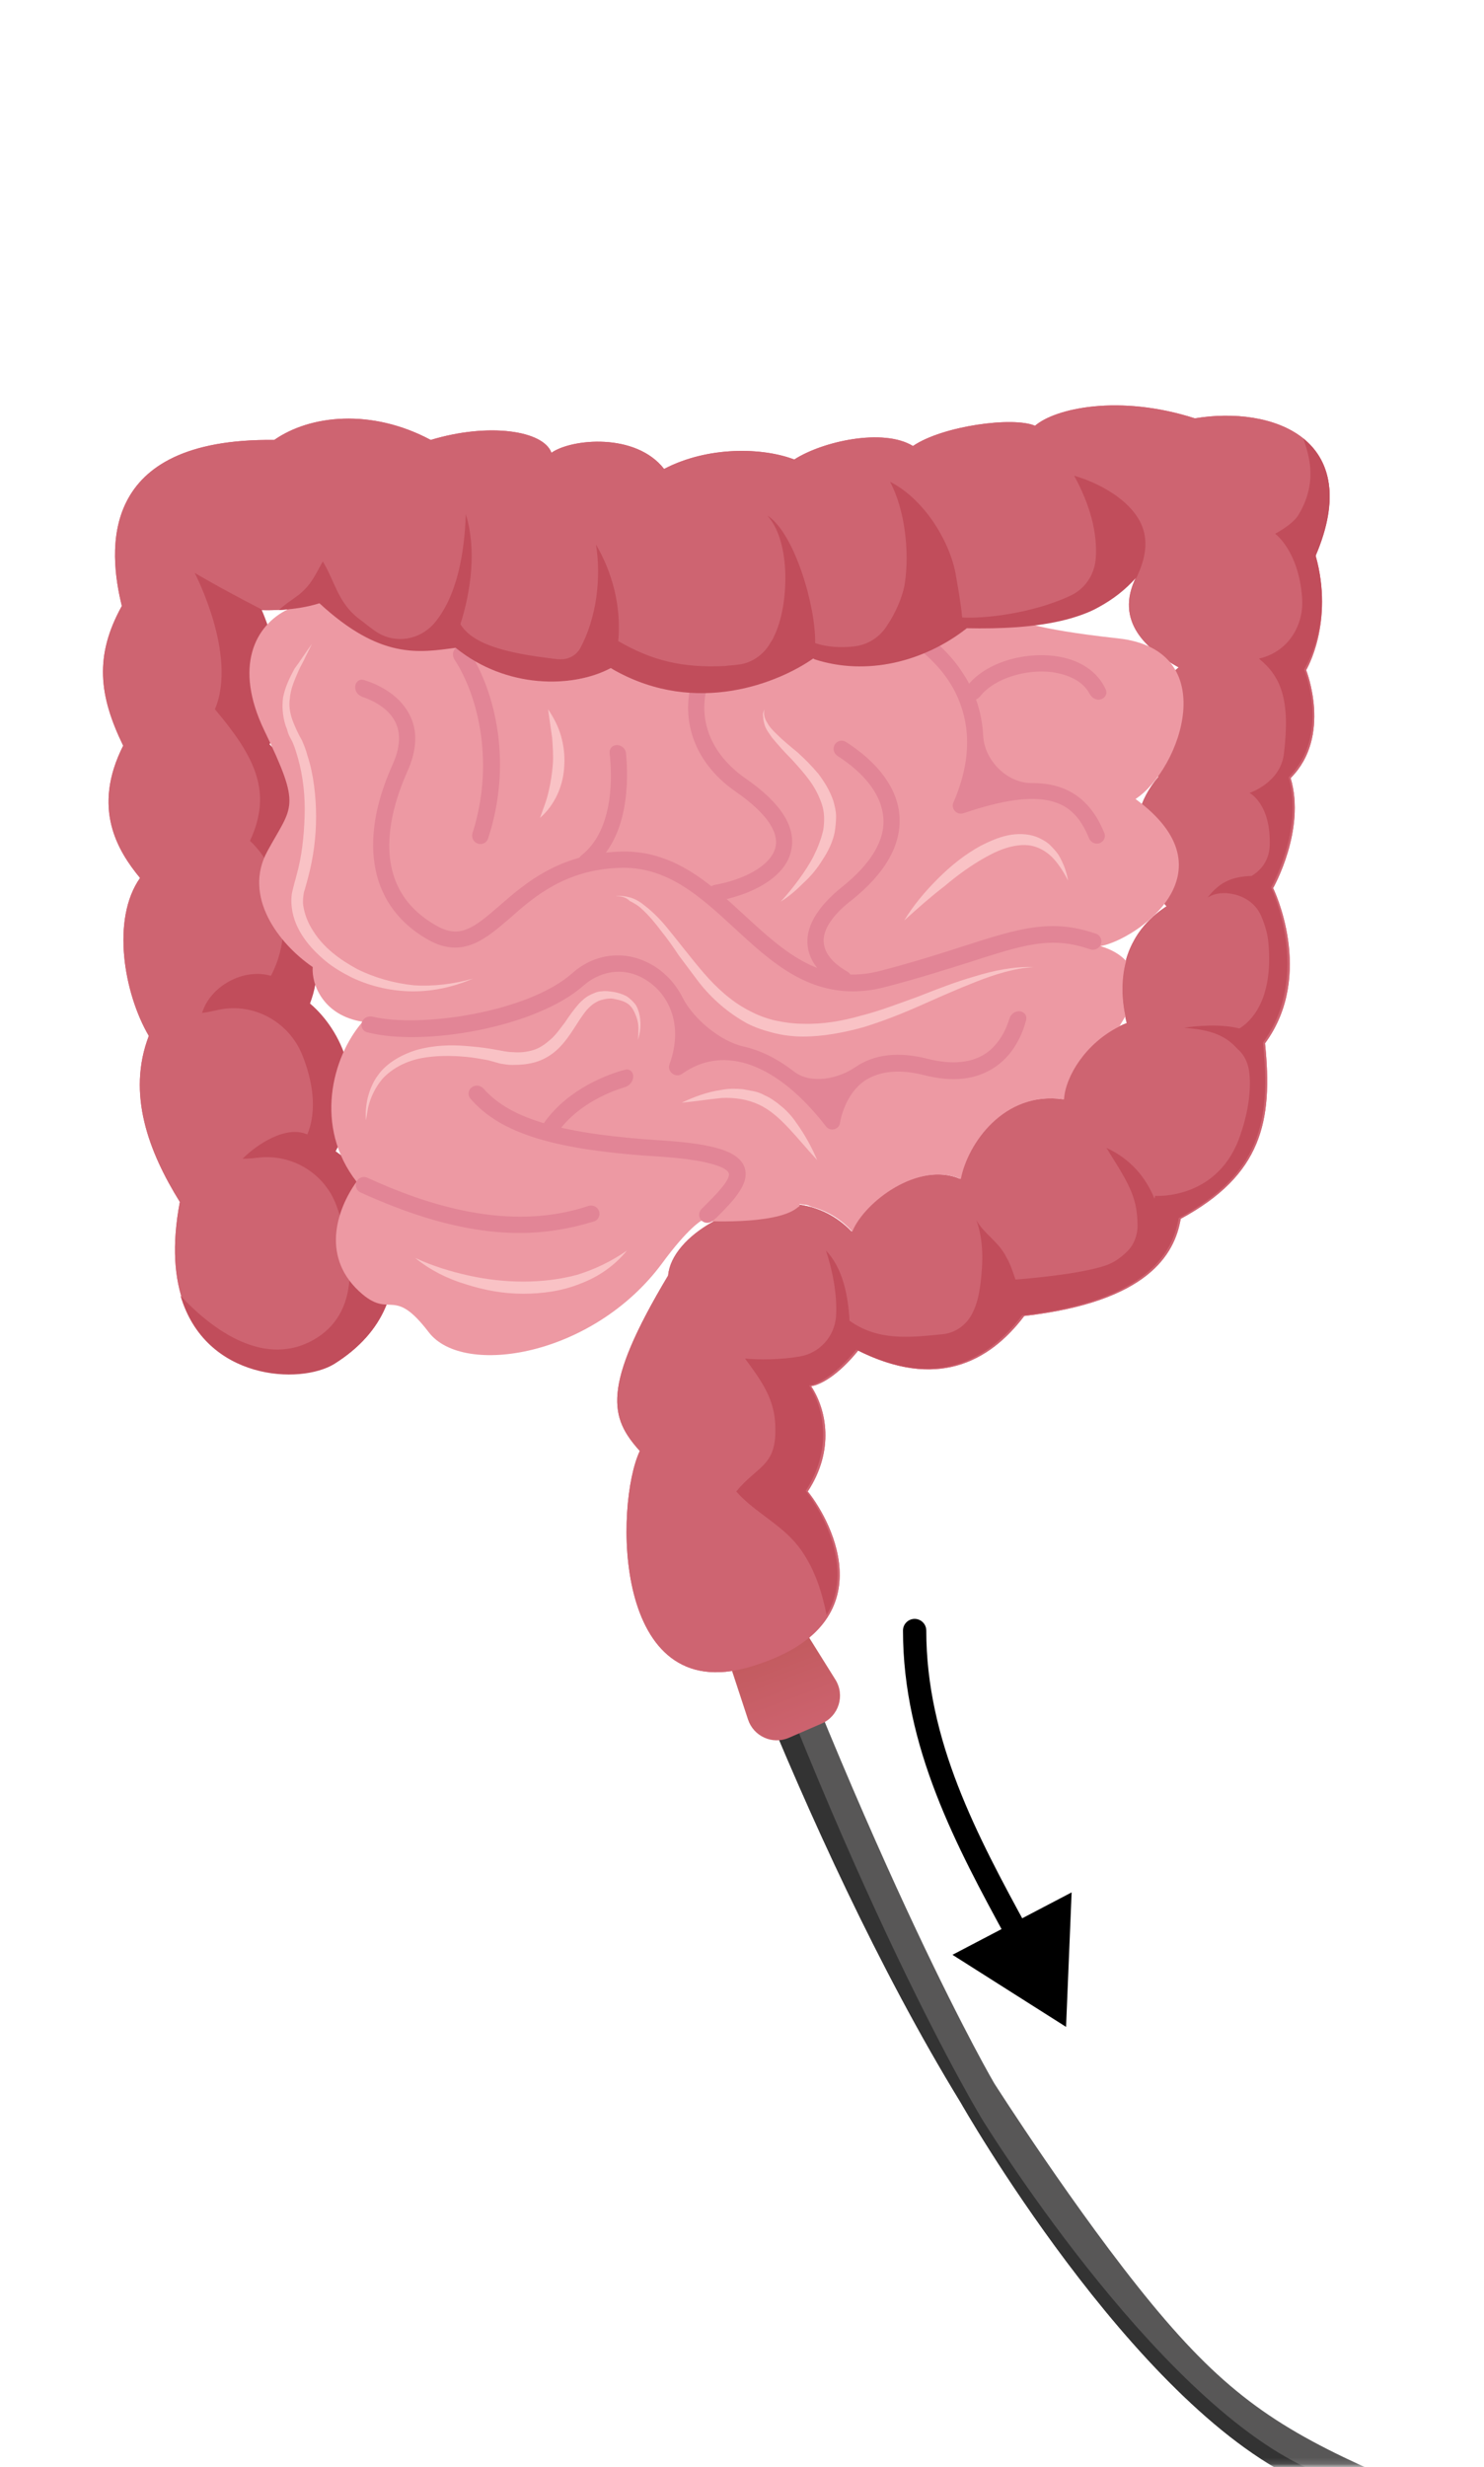
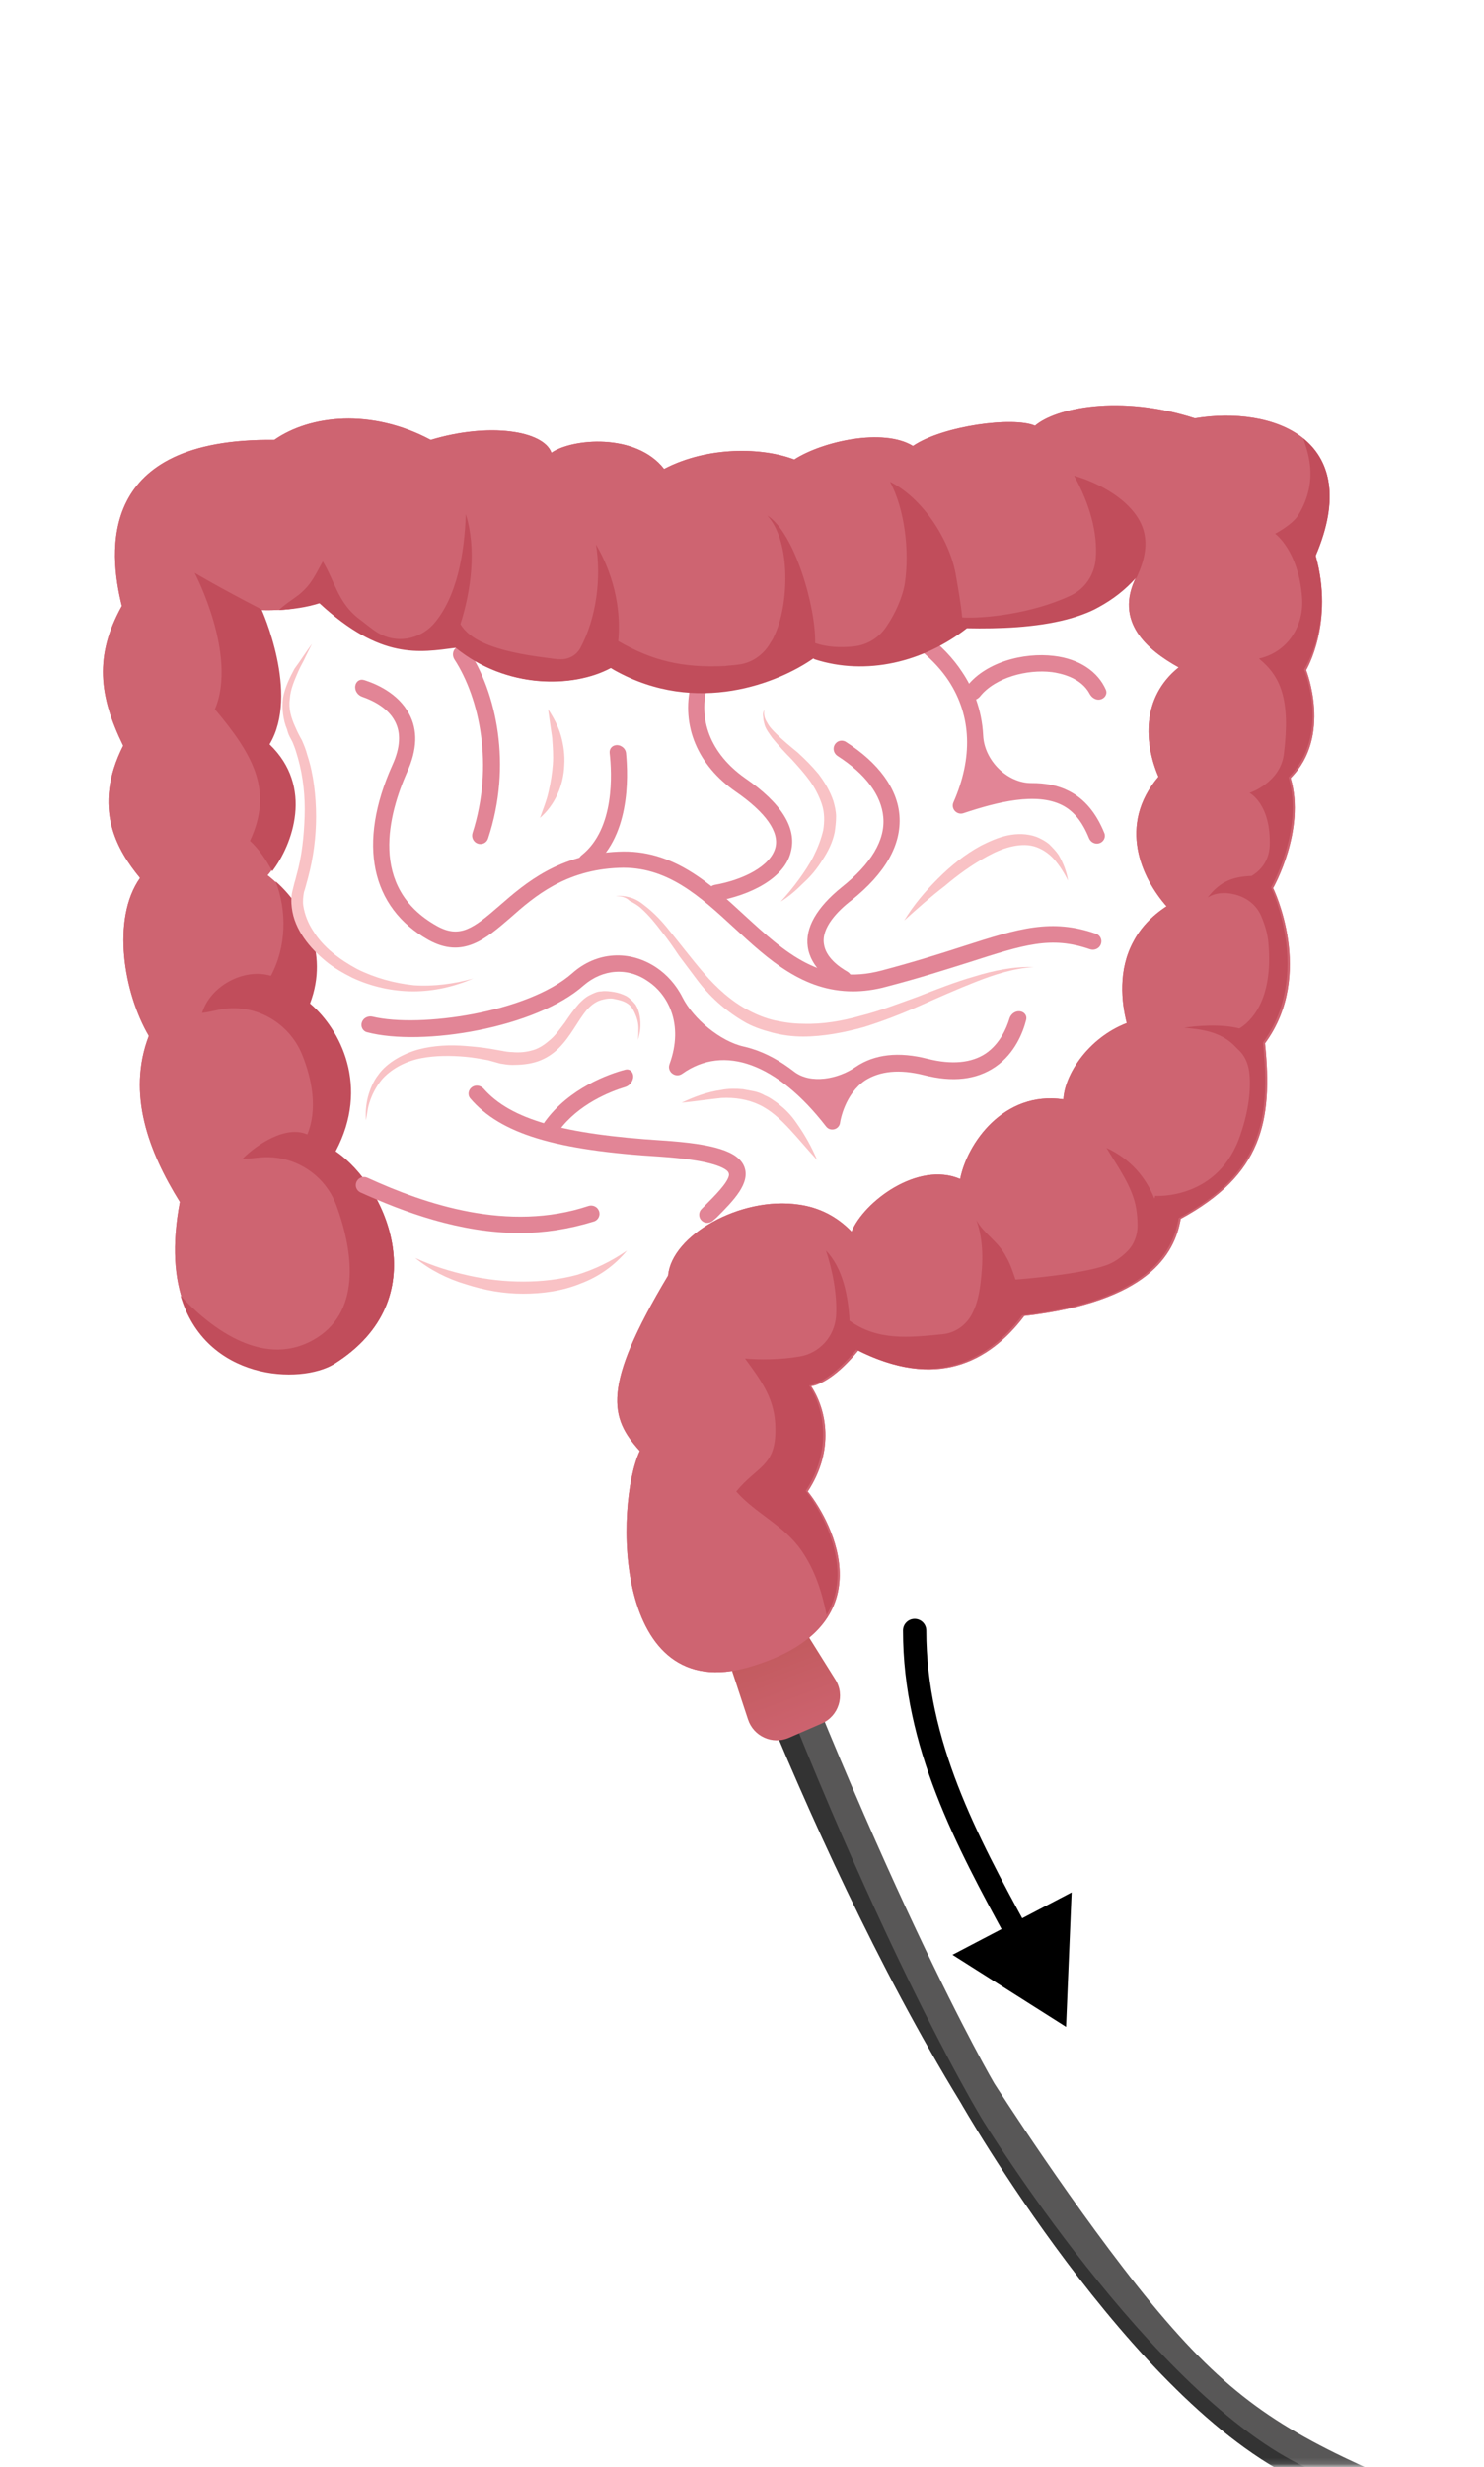
<svg xmlns="http://www.w3.org/2000/svg" width="245" height="407" viewBox="0 0 245 407" fill="none">
  <mask id="mask0_14218_4512" style="mask-type:alpha" maskUnits="userSpaceOnUse" x="0" y="0" width="245" height="407">
    <path d="M245 0.879H0V406.879H245V0.879Z" fill="#16A8BD" />
  </mask>
  <g mask="url(#mask0_14218_4512)">
    <path d="M227.694 408.078C211.145 400.744 202.46 395.008 190.113 380.036C177.766 365.064 164.137 343.685 164.137 343.685C164.137 343.685 144.588 310.382 118.863 239.293L115.156 241.202L111.732 242.874C111.732 242.874 131.373 302.419 158.614 346.88C158.614 346.88 186.73 396.402 214.732 409.318C221.039 412.224 226.491 414.401 231.587 416.154C233.885 416.877 236.184 417.601 238.363 418.183C239.064 416.145 239.765 414.107 240.087 411.904C237.766 411.441 235.467 410.718 233.407 410.277C231.487 409.718 229.33 408.875 227.694 408.078Z" fill="#585757" />
    <path d="M215.835 407.183C190.227 395.393 162.176 349.681 162.176 349.681C162.176 349.681 140.225 313.809 115.156 241.202L111.732 242.874C111.732 242.874 131.373 302.419 158.614 346.88C158.614 346.88 186.73 396.402 214.732 409.318C216.25 409.974 217.507 410.607 219.024 411.263C219.143 411.405 219.403 411.427 219.522 411.569C220.779 412.202 222.177 412.716 223.315 413.208C223.434 413.35 223.695 413.372 223.814 413.514C224.453 413.7 225.212 414.028 225.71 414.334C226.35 414.52 226.848 414.826 227.488 415.012C227.607 415.154 227.748 415.035 227.867 415.176C229.147 415.549 230.404 416.183 231.683 416.556C232.821 417.047 233.982 417.279 235.001 417.63C235.759 417.957 236.54 418.025 237.18 418.212C237.559 418.376 237.939 418.539 238.341 418.443C238.669 417.684 238.855 417.045 239.183 416.286C232.288 414.116 224.798 411.238 215.835 407.183Z" fill="#333333" />
    <path d="M55.3 224.901C48.174 229.355 24.235 227.017 29.691 198.29C24.569 190.05 20.894 180.474 24.569 170.898C20.449 163.884 18.333 151.636 23.121 144.844C19.447 140.39 15.104 133.375 20.337 123.02C16.329 114.78 15.55 108.211 20.115 99.971C17.888 90.952 15.995 72.246 45.279 72.58C51.18 68.46 61.313 67.347 71.111 72.58C80.687 69.685 89.706 71.021 91.042 74.696C94.382 72.357 104.96 71.355 109.637 77.368C116.874 73.582 125.893 73.805 131.127 75.809C135.803 72.803 145.824 70.576 150.724 73.582C155.623 70.242 167.314 68.683 170.877 70.242C174.218 67.347 184.795 65.008 197.266 69.017C209.96 66.901 225.437 72.246 217.197 91.62C220.315 102.755 215.638 110.549 215.638 110.549C215.638 110.549 219.981 121.461 213.077 128.364C215.638 136.938 210.182 146.514 210.182 146.514C210.182 146.514 217.197 160.766 208.846 172.123C210.182 185.039 208.289 193.836 194.928 201.073C193.926 206.975 189.472 214.769 169.096 217.107C163.194 224.901 154.398 229.244 141.704 222.786C138.364 226.906 135.469 228.464 133.91 228.687C136.471 232.584 137.807 239.265 133.354 246.057C137.473 251.179 146.492 268.326 123.778 275.007C101.063 281.688 101.509 248.061 105.628 239.376C100.729 233.92 99.17 229.021 110.305 210.426C110.862 203.857 122.219 197.287 131.906 198.735C135.135 199.18 138.141 200.628 140.591 203.189C142.595 198.29 151.503 191.497 158.518 194.504C159.631 188.714 165.644 179.918 175.554 181.365C175.776 177.245 179.673 171.233 186.02 168.783C185.129 165.331 184.573 159.987 187.134 155.31C188.247 153.194 190.029 151.19 192.59 149.52C188.47 144.844 184.461 136.159 191.253 128.142C188.915 122.686 188.358 115.114 194.594 110.104C189.361 107.209 183.905 102.532 187.579 95.183C183.682 99.303 179.005 102.087 170.432 103.089C167.425 103.423 163.862 103.646 159.631 103.534C156.179 106.206 145.824 112.442 134.244 108.545C129.568 111.885 115.427 118.677 100.841 110.104C94.828 113.444 83.805 113.778 75.231 106.763C69.218 107.543 62.871 108.656 52.739 99.414C50.846 99.971 49.065 100.305 47.395 100.528C44.722 100.751 42.829 100.639 42.829 100.639C42.829 100.639 49.176 114.557 44.165 122.908C51.96 130.257 47.617 140.39 44.165 144.398C49.176 148.295 54.409 156.424 50.958 165.554C55.968 169.785 60.867 179.361 55.189 189.939C63.985 195.729 72.002 214.435 55.3 224.901Z" fill="#E35D75" />
    <path d="M123.492 283.673L120.4 274.276C119.603 271.855 120.756 269.221 123.076 268.164L126.293 266.697C128.576 265.657 131.276 266.469 132.606 268.596L137.921 277.097C139.542 279.69 138.477 283.117 135.673 284.335L130.233 286.696C127.534 287.868 124.412 286.468 123.492 283.673Z" fill="url(#paint0_linear_14218_4512)" />
    <path d="M55.3 224.901C48.174 229.355 24.235 227.017 29.691 198.29C24.569 190.05 20.894 180.474 24.569 170.898C20.449 163.884 18.333 151.636 23.121 144.844C19.447 140.39 15.104 133.375 20.337 123.02C16.329 114.78 15.55 108.211 20.115 99.971C17.888 90.952 15.995 72.246 45.279 72.58C51.18 68.46 61.313 67.347 71.111 72.58C80.687 69.685 89.706 71.021 91.042 74.696C94.382 72.357 104.96 71.355 109.637 77.368C116.874 73.582 125.893 73.805 131.127 75.809C135.803 72.803 145.824 70.576 150.724 73.582C155.623 70.242 167.314 68.683 170.877 70.242C174.217 67.347 184.795 65.008 197.266 69.017C209.96 66.901 225.437 72.246 217.197 91.62C220.315 102.755 215.638 110.549 215.638 110.549C215.638 110.549 219.981 121.461 213.077 128.364C215.638 136.938 210.182 146.514 210.182 146.514C210.182 146.514 217.197 160.766 208.846 172.123C210.182 185.039 208.289 193.836 194.928 201.073C193.926 206.975 189.472 214.769 169.096 217.107C163.194 224.901 154.398 229.244 141.704 222.786C138.364 226.906 135.469 228.464 133.91 228.687C136.471 232.584 137.807 239.265 133.354 246.057C137.473 251.179 146.492 268.326 123.778 275.007C101.063 281.688 101.509 248.061 105.628 239.376C100.729 233.92 99.17 229.021 110.305 210.426C110.862 203.857 122.219 197.287 131.906 198.735C135.135 199.18 138.141 200.628 140.591 203.189C142.595 198.29 151.503 191.497 158.518 194.504C159.631 188.714 165.644 179.918 175.554 181.365C175.776 177.245 179.673 171.233 186.02 168.783C185.129 165.331 184.573 159.987 187.134 155.31C188.247 153.194 190.029 151.19 192.59 149.52C188.47 144.844 184.461 136.159 191.253 128.142C188.915 122.686 188.358 115.114 194.594 110.104C189.361 107.209 183.905 102.532 187.579 95.183C183.682 99.303 179.005 102.087 170.432 103.089C167.425 103.423 163.862 103.646 159.631 103.534C156.179 106.206 145.824 112.442 134.244 108.545C129.568 111.885 115.427 118.677 100.841 110.104C94.828 113.444 83.805 113.778 75.231 106.763C69.218 107.543 62.871 108.656 52.739 99.414C50.846 99.971 49.065 100.305 47.395 100.528C44.722 100.751 42.829 100.639 42.829 100.639C42.829 100.639 49.176 114.557 44.165 122.908C51.96 130.257 47.617 140.39 44.165 144.398C49.176 148.295 54.409 156.424 50.958 165.554C55.968 169.785 60.867 179.361 55.189 189.939C63.985 195.729 72.002 214.435 55.3 224.901Z" fill="#CE6471" />
    <path d="M35.481 117.008C42.05 124.802 45.057 130.592 41.271 138.72C42.718 140.056 43.943 141.838 44.945 143.731C48.286 139.388 51.849 129.812 44.5 122.798C49.511 114.447 43.164 100.528 43.164 100.528C36.038 96.854 32.141 94.516 32.141 94.516C32.141 94.516 39.267 108.1 35.481 117.008Z" fill="#C14D5B" />
    <path d="M55.412 189.939C61.091 179.25 56.192 169.785 51.181 165.554C54.41 157.092 50.179 149.52 45.502 145.4C47.395 150.3 47.284 156.201 44.723 160.989C40.269 159.653 34.702 162.659 33.366 167.113C34.257 167.002 35.259 166.779 36.261 166.556C41.939 165.443 47.618 168.56 49.845 173.905C51.627 178.247 52.406 183.147 50.736 187.155C47.173 185.596 42.385 188.825 40.047 191.164C41.049 191.164 42.051 191.052 43.053 190.941C48.509 190.496 53.631 193.725 55.524 198.846C58.53 206.975 59.532 216.773 51.627 221.116C42.942 225.904 34.034 218.332 29.803 213.767C33.922 227.796 49.622 228.464 55.19 225.013C72.003 214.435 63.986 195.729 55.412 189.939Z" fill="#C14D5B" />
-     <path d="M187.469 131.816C194.929 126.917 201.944 107.208 184.574 105.315C177.447 104.536 173.105 103.757 170.544 103.088C167.538 103.423 163.975 103.645 159.743 103.534C156.292 106.206 145.937 112.442 134.357 108.544C129.68 111.885 115.539 118.677 100.953 110.103C94.94 113.444 83.917 113.778 75.343 106.763C69.331 107.542 62.984 108.656 52.851 99.414C50.958 99.971 49.177 100.305 47.507 100.528C42.051 103.2 38.599 109.992 43.61 120.458C49.845 133.375 48.286 132.818 44.166 140.389C40.047 147.85 45.948 155.644 51.627 159.541C51.404 162.436 53.408 167.558 59.866 168.56C54.744 174.461 51.849 185.93 58.864 194.949C55.524 199.625 52.851 207.642 59.866 213.544C64.543 217.441 64.988 212.208 70.778 219.779C76.457 227.239 97.946 223.787 109.304 208.422C113.646 202.52 115.762 201.407 115.762 201.407C115.762 201.407 127.898 202.186 131.573 199.291C131.684 199.18 131.907 199.069 132.018 198.957V198.623C132.241 198.623 132.464 198.735 132.686 198.735C133.132 198.735 133.466 198.846 133.911 199.069C136.472 199.737 138.81 201.073 140.703 203.188C142.707 198.289 151.615 191.497 158.63 194.504C159.743 188.714 165.756 179.917 175.666 181.365C175.889 177.579 179.229 172.123 184.796 169.339C185.13 168.783 185.464 168.226 185.798 167.669C185.242 165.108 185.019 161.768 185.91 158.539C185.019 157.537 183.571 156.646 181.679 156.089C187.357 155.087 204.059 143.952 187.469 131.816Z" fill="#ED99A3" />
    <path d="M140.814 163.551C132.574 163.551 126.896 158.318 121.217 153.085C115.538 147.851 110.082 142.841 102.177 143.175C93.38 143.509 88.258 147.851 84.25 151.415C80.242 154.866 76.456 158.207 70.777 155.089C61.201 149.744 58.975 139.166 64.765 126.25C66.101 123.355 66.212 120.906 65.21 119.013C64.028 116.722 61.424 115.511 59.805 114.954C59.044 114.693 58.523 113.928 58.655 113.134C58.775 112.414 59.39 111.973 60.087 112.187C62.024 112.779 65.748 114.352 67.548 117.788C68.996 120.46 68.884 123.689 67.214 127.364C64.208 134.156 60.756 146.404 72.113 152.751C75.899 154.866 78.126 153.196 82.469 149.41C86.811 145.625 92.267 140.948 102.066 140.503C111.085 140.057 117.209 145.736 122.999 151.08C129.568 157.093 135.692 162.772 145.602 160.1C151.058 158.652 155.289 157.316 159.075 156.091C168.24 153.141 173.618 151.487 180.961 154.053C181.671 154.301 182.014 155.097 181.739 155.798C181.461 156.511 180.654 156.853 179.931 156.603C173.532 154.385 169.05 155.84 159.965 158.763C156.402 159.877 151.949 161.324 146.381 162.772C144.377 163.329 142.484 163.551 140.814 163.551Z" fill="#E28596" />
    <path fill-rule="evenodd" clip-rule="evenodd" d="M116.875 112.776C116.992 112.395 116.698 112.001 116.299 112.021C115.933 112.038 115.573 112.052 115.22 112.062C114.668 112.078 114.179 112.443 114.052 112.981C112.454 119.755 115.174 126.237 121.441 130.592C126.451 134.044 128.678 137.273 128.01 139.834C127.2 142.972 122.524 145.19 117.999 145.985C117.261 146.115 116.729 146.787 116.822 147.53C116.913 148.263 117.578 148.788 118.305 148.664C123.75 147.738 129.541 144.929 130.571 140.502C131.573 136.604 129.012 132.485 123 128.365C117.321 124.356 115.094 118.678 116.875 112.776ZM152.286 104.737C151.633 105.577 151.508 106.909 152.324 107.591C154.022 109.01 155.484 110.604 156.626 112.331C160.412 118.121 160.634 125.025 157.405 132.373C156.939 133.434 157.981 134.534 159.076 134.155C164.754 132.262 171.101 130.703 175.332 132.819C177.275 133.79 178.709 135.609 179.783 138.276C180.054 138.948 180.784 139.331 181.478 139.12C182.198 138.901 182.6 138.128 182.318 137.43C180.977 134.11 179.019 131.767 176.446 130.48C174.61 129.539 172.515 129.175 170.297 129.186C166.251 129.205 162.513 125.417 162.316 121.375C162.1 116.942 160.56 113.41 158.853 110.884C157.327 108.544 155.276 106.432 152.873 104.629C152.69 104.491 152.427 104.556 152.286 104.737Z" fill="#E28596" />
    <path d="M97.356 143.347C96.78 143.773 95.978 143.568 95.61 142.955C95.24 142.338 95.45 141.543 96.014 141.096C101.562 136.702 101.009 127.451 100.65 124.248C100.577 123.599 100.979 123.052 101.623 122.945C102.438 122.809 103.272 123.425 103.35 124.247C103.724 128.16 104.1 138.353 97.356 143.347Z" fill="#E28596" />
    <path d="M161.817 114.872C161.348 115.459 160.538 115.736 159.866 115.4C159.184 115.059 158.905 114.221 159.346 113.6C162.435 109.248 168.97 107.597 173.995 108.212C178.182 108.699 181.262 110.804 182.565 113.782C182.873 114.488 182.389 115.246 181.634 115.403C180.913 115.553 180.221 115.09 179.877 114.439C178.475 111.789 175.125 111.08 173.661 110.884C169.564 110.385 164.303 111.768 161.817 114.872Z" fill="#E28596" />
    <path d="M138.695 185.178C138.575 186.341 137.101 186.766 136.38 185.845L136.36 185.819C128.343 175.464 119.547 172.235 112.643 177.134C111.552 177.919 110.082 176.843 110.528 175.575C112.977 168.895 110.194 163.995 106.965 161.88C103.624 159.541 99.505 159.876 96.387 162.548C88.53 169.556 69.736 172.716 60.575 170.29C59.861 170.101 59.504 169.336 59.747 168.638C59.995 167.923 60.781 167.553 61.517 167.729C69.326 169.599 87.15 167.049 94.494 160.544C98.503 156.981 103.958 156.646 108.412 159.653C110.044 160.759 111.602 162.412 112.673 164.543C114.438 168.055 118.898 171.779 122.733 172.643C123.191 172.746 123.65 172.87 124.112 173.014C126.494 173.747 128.808 175.016 131.093 176.784C133.844 178.913 138.403 178.007 141.259 176.021C144.377 173.905 148.385 173.46 153.173 174.685C157.182 175.687 160.411 175.353 162.749 173.794C165.086 172.187 166.178 169.621 166.652 168.047C166.879 167.293 167.606 166.746 168.388 166.844C169.11 166.934 169.591 167.544 169.415 168.251C168.94 170.147 167.621 173.758 164.308 176.021C161.19 178.136 157.293 178.582 152.505 177.357C148.497 176.355 145.268 176.689 142.818 178.248C139.513 180.486 138.76 184.767 138.702 185.127C138.699 185.145 138.697 185.16 138.695 185.178Z" fill="#E28596" />
    <path d="M117.727 201.369C117.18 201.866 116.34 201.875 115.818 201.352C115.295 200.83 115.295 199.982 115.818 199.459C115.976 199.301 116.142 199.135 116.319 198.958C117.997 197.28 120.114 195.163 120.339 193.929C120.39 193.647 120.272 193.362 120.06 193.168C119.363 192.528 117.056 191.379 109.193 190.83C91.655 189.78 82.636 187.046 77.65 181.228C77.155 180.65 77.302 179.783 77.926 179.346C78.532 178.922 79.362 179.065 79.853 179.62C84.342 184.696 92.909 187.113 109.415 188.158C117.878 188.715 121.886 189.939 122.888 192.5C123.89 195.173 121.218 197.956 118.323 200.851C118.103 201.035 117.907 201.206 117.727 201.369Z" fill="#E28596" />
    <path d="M85.809 203.412C75.915 203.412 66.618 199.929 59.517 196.727C58.846 196.424 58.553 195.632 58.858 194.962C59.167 194.281 59.97 193.985 60.65 194.297C70.233 198.686 83.945 203.343 97.131 198.96C97.834 198.726 98.609 199.068 98.878 199.757C99.159 200.475 98.785 201.283 98.049 201.51C93.933 202.778 89.826 203.412 85.809 203.412Z" fill="#E28596" />
    <path d="M92.259 186.552C91.806 187.169 90.956 187.383 90.305 186.98C89.665 186.584 89.461 185.743 89.899 185.132C93.96 179.464 100.644 177.139 103.236 176.467C103.848 176.308 104.386 176.688 104.515 177.308C104.688 178.138 104.069 179.071 103.258 179.317C100.658 180.104 95.476 182.171 92.259 186.552Z" fill="#E28596" />
    <path d="M80.57 138.353C80.337 139.056 79.57 139.416 78.87 139.173C78.154 138.924 77.783 138.137 78.015 137.415C81.583 126.291 79.171 115.169 75.026 108.795C74.607 108.15 74.728 107.28 75.343 106.818C75.957 106.358 76.83 106.479 77.254 107.119C81.945 114.214 84.599 126.202 80.57 138.353Z" fill="#E28596" />
    <path d="M140.564 162.087C140.28 162.813 139.418 163.173 138.736 162.795C136.929 161.795 133.832 159.624 133.355 156.201C132.909 153.083 134.802 149.743 138.922 146.402C143.821 142.505 146.16 138.608 145.825 134.822C145.516 131.212 142.912 127.696 138.28 124.719C137.658 124.32 137.436 123.504 137.803 122.863C138.174 122.213 139.006 121.988 139.637 122.39C145.05 125.84 148.185 130.123 148.498 134.6C148.832 139.388 146.16 144.064 140.592 148.518C138.254 150.3 135.582 153.083 136.027 155.755C136.327 157.931 138.497 159.5 139.881 160.292C140.507 160.65 140.827 161.415 140.564 162.087Z" fill="#E28596" />
    <path d="M217.197 91.732C221.317 82.156 219.535 75.921 215.193 72.357C215.527 73.805 218.088 78.927 214.302 85.051C213.3 86.61 210.516 88.057 210.516 88.057C210.516 88.057 214.413 90.841 214.97 98.635C215.304 103.089 212.743 107.543 207.844 108.656C211.407 111.551 213.077 115.337 211.964 124.356C211.407 129.144 206.285 130.814 206.285 130.814C206.285 130.814 209.848 132.596 209.625 139.499C209.514 142.171 207.955 143.73 206.619 144.51C203.724 144.621 201.497 145.289 199.382 148.073C200.606 147.293 202.165 147.182 203.613 147.516C205.728 147.961 207.51 149.297 208.289 151.302C208.846 152.638 209.291 154.085 209.403 155.533C210.294 165.22 206.285 168.672 204.615 169.674C201.609 168.894 197.489 169.228 195.485 169.562C198.379 169.785 201.386 170.231 203.613 172.346C204.058 172.791 204.504 173.237 204.838 173.571C205.728 174.573 206.174 175.909 206.285 177.245C206.508 179.806 206.174 183.147 204.838 187.044C201.274 198.067 190.697 197.288 190.697 197.288C190.697 197.288 190.697 197.51 190.585 197.733C189.138 194.17 186.577 191.164 182.68 189.382C184.461 192.388 187.022 195.84 187.579 199.403C187.69 200.071 187.802 201.073 187.802 202.187C187.802 203.746 187.245 205.304 186.131 206.418C185.129 207.42 183.905 208.311 182.568 208.756C178.449 210.204 169.318 210.983 167.648 211.094C167.203 209.758 166.757 208.422 166.089 207.309C164.864 204.859 162.415 203.523 161.19 201.296C162.415 204.636 162.303 208.311 161.858 211.874C161.635 213.544 161.301 215.103 160.633 216.439C159.742 218.443 157.85 219.891 155.623 220.114C150.055 220.67 144.933 221.227 140.257 217.887C140.034 213.767 139.143 209.202 136.36 206.307C137.362 209.313 138.253 213.433 138.03 217.107C137.807 220.448 135.358 223.231 132.017 223.788C128.788 224.345 125.225 224.345 122.998 224.122C125.782 227.908 128.009 230.914 128.009 235.702C128.12 241.937 125.003 241.826 121.551 246.057C124.78 249.732 129.456 251.624 132.351 255.856C134.578 259.085 135.692 262.648 136.471 266.433C141.036 258.862 135.803 249.509 133.019 245.946C137.362 239.265 136.137 232.473 133.576 228.576C135.135 228.353 137.919 226.794 141.37 222.674C154.064 229.133 162.86 224.79 168.761 216.996C189.138 214.658 193.592 206.863 194.594 200.962C208.067 193.725 209.848 184.928 208.512 172.012C216.752 160.655 209.848 146.402 209.848 146.402C209.848 146.402 215.304 136.827 212.743 128.253C219.758 121.238 215.304 110.438 215.304 110.438C215.304 110.438 220.315 102.866 217.197 91.732Z" fill="#C14D5B" />
    <path d="M189.027 88.613C188.359 83.38 182.012 79.817 177.335 78.481C179.896 83.157 181.233 87.834 180.899 92.176C180.676 94.848 179.117 97.187 176.667 98.3C170.209 101.306 162.192 102.086 158.852 101.863C158.629 99.525 158.184 97.075 157.739 94.514C156.625 88.836 152.283 82.155 146.938 79.483C149.388 84.048 150.167 90.951 149.388 96.184C149.054 98.411 147.829 101.195 146.381 103.311C145.157 105.204 143.152 106.428 140.925 106.651C138.698 106.874 136.472 106.762 134.579 106.094C134.69 99.97 131.127 87.834 126.673 85.05C130.682 89.392 130.236 100.082 127.787 104.981C127.675 105.315 127.453 105.649 127.23 105.983C126.116 107.987 124.112 109.435 121.774 109.657C121.106 109.769 120.438 109.769 119.658 109.88C112.643 110.214 107.633 108.989 102.066 105.76C102.734 98.634 100.173 92.844 98.391 89.838C99.282 95.294 98.503 101.863 95.83 106.874C95.162 108.098 93.937 108.767 92.601 108.767C91.933 108.767 91.154 108.655 90.374 108.544C81.355 107.43 77.57 105.538 76.011 102.977C77.792 97.409 78.683 90.506 76.901 84.827C76.679 91.285 75.454 98.523 71.557 102.977C69.219 105.538 65.433 106.206 62.426 104.424C61.313 103.756 60.2 102.754 58.975 101.863C55.746 99.191 55.3 95.962 53.296 92.621C51.96 94.96 51.514 96.296 49.399 98.077C48.397 98.857 46.949 99.748 46.059 100.638C48.285 100.527 50.624 100.193 52.739 99.525C62.872 108.878 69.219 107.653 75.231 106.874C83.582 113.666 94.605 113.554 100.841 110.214C101.064 110.325 101.175 110.437 101.398 110.548C115.093 118.231 128.677 112.552 134.245 108.655C134.356 108.655 134.356 108.655 134.467 108.767C143.041 111.55 152.505 109.212 159.631 103.645C164.976 103.756 170.989 103.533 176.111 102.197C177.781 101.752 179.785 101.084 181.344 100.193C183.794 98.857 185.798 97.298 187.579 95.294C187.468 95.516 187.357 95.85 187.245 96.073C188.581 93.512 189.361 90.951 189.027 88.613Z" fill="#C14D5B" />
    <path d="M51.514 106.207L50.401 108.434C50.066 109.213 49.621 109.881 49.287 110.661C48.619 112.22 47.951 113.667 47.84 115.337C47.617 116.896 48.062 118.455 48.73 119.903C49.064 120.682 49.398 121.35 49.844 122.13C50.178 122.909 50.512 123.688 50.734 124.579C51.291 126.249 51.625 127.919 51.848 129.59C52.071 131.26 52.182 133.041 52.182 134.712C52.182 138.163 51.737 141.504 50.846 144.844C50.734 145.289 50.623 145.623 50.512 146.069C50.401 146.514 50.289 146.848 50.178 147.182C50.066 147.85 49.955 148.63 50.066 149.409C50.289 150.857 50.846 152.304 51.737 153.64C53.407 156.313 56.079 158.317 58.974 159.876C61.869 161.323 65.098 162.214 68.327 162.548C71.556 162.771 75.008 162.325 78.126 161.435C75.008 162.771 71.668 163.55 68.216 163.55C64.764 163.55 61.312 162.771 58.195 161.323C56.636 160.544 55.077 159.653 53.741 158.54C52.405 157.426 51.18 156.201 50.178 154.754C49.176 153.306 48.396 151.636 48.174 149.743C48.062 148.853 48.062 147.85 48.285 146.96C48.396 146.514 48.508 146.069 48.619 145.623C48.73 145.289 48.842 144.844 48.953 144.399C49.844 141.281 50.178 137.941 50.289 134.712C50.401 131.483 50.066 128.142 49.176 125.024C48.953 124.245 48.73 123.466 48.396 122.686C48.285 122.352 48.062 122.018 47.84 121.573C47.617 121.127 47.505 120.793 47.394 120.348C47.06 119.569 46.837 118.678 46.726 117.787C46.615 116.896 46.615 116.005 46.726 115.115C47.06 113.333 47.84 111.774 48.619 110.327C49.621 108.991 50.512 107.543 51.514 106.207Z" fill="#F9C2C5" />
    <path d="M101.619 147.85C102.399 147.739 103.289 147.85 104.069 148.073C104.848 148.296 105.628 148.741 106.296 149.298C107.632 150.3 108.857 151.525 109.97 152.861C112.086 155.422 114.09 158.094 116.205 160.544C118.321 162.993 120.771 165.22 123.554 166.668C125.002 167.447 126.449 168.004 127.897 168.338C129.456 168.672 131.014 168.895 132.573 168.895C135.802 169.006 139.031 168.449 142.149 167.559C145.267 166.779 148.384 165.554 151.502 164.441C154.62 163.216 157.738 161.991 160.855 161.1C164.084 160.098 167.425 159.43 170.654 159.542C167.313 159.764 164.196 160.766 161.078 161.991C157.96 163.216 154.954 164.552 151.948 165.888C148.941 167.225 145.823 168.449 142.594 169.451C139.365 170.342 135.914 171.01 132.573 171.01C130.903 171.01 129.122 170.788 127.451 170.342C125.781 169.897 124.111 169.34 122.664 168.449C119.657 166.668 117.096 164.33 115.092 161.657C114.09 160.321 113.088 158.985 112.086 157.649C111.195 156.313 110.193 154.865 109.191 153.64C108.189 152.304 107.186 151.079 105.962 149.966C105.405 149.409 104.625 148.964 103.957 148.63C103.289 147.962 102.51 147.85 101.619 147.85Z" fill="#F9C2C5" />
    <path d="M60.421 184.817C60.309 183.592 60.421 182.256 60.755 180.92C61.089 179.695 61.645 178.359 62.425 177.357C63.204 176.243 64.318 175.353 65.431 174.685C66.545 174.017 67.881 173.46 69.106 173.126C71.667 172.458 74.339 172.346 77.011 172.569C78.347 172.68 79.572 172.792 80.908 173.014L82.801 173.348C83.358 173.46 84.026 173.571 84.583 173.571C85.808 173.683 86.921 173.571 88.034 173.237C89.148 172.903 90.039 172.235 90.93 171.456C91.82 170.676 92.488 169.674 93.268 168.672C93.936 167.67 94.715 166.556 95.606 165.554C96.051 165.109 96.608 164.552 97.276 164.218C97.944 163.884 98.612 163.55 99.28 163.55C99.948 163.439 100.728 163.55 101.396 163.661C102.064 163.773 102.732 163.995 103.4 164.329C103.957 164.663 104.514 165.22 104.959 165.777C105.293 166.334 105.516 167.002 105.627 167.67C105.85 169.006 105.738 170.342 105.293 171.567C105.404 170.899 105.404 170.342 105.404 169.674C105.404 169.006 105.293 168.449 105.07 167.781C104.848 167.224 104.625 166.668 104.291 166.222C103.957 165.777 103.512 165.443 102.955 165.22C102.398 164.998 101.841 164.886 101.285 164.775C100.728 164.663 100.06 164.775 99.614 164.886C98.501 165.109 97.61 165.777 96.831 166.668C95.272 168.561 94.27 170.899 92.266 172.903C91.263 173.905 90.039 174.685 88.703 175.13C87.366 175.575 85.919 175.687 84.583 175.687C83.915 175.687 83.247 175.575 82.579 175.464L80.574 174.907C79.35 174.685 78.125 174.462 76.9 174.351C74.45 174.128 71.889 174.128 69.551 174.573C67.213 175.019 64.874 176.132 63.204 177.914C62.425 178.804 61.757 179.918 61.311 181.031C61.089 181.588 60.866 182.256 60.755 182.813C60.643 183.481 60.532 184.149 60.421 184.817Z" fill="#F9C2C5" />
    <path d="M90.485 117.008C91.375 118.344 92.155 119.791 92.6 121.35C93.046 122.909 93.268 124.579 93.157 126.25C93.046 129.59 91.598 132.819 89.148 134.935C89.705 133.376 90.262 132.04 90.596 130.481C90.93 129.033 91.153 127.586 91.264 126.138C91.375 124.691 91.264 123.243 91.153 121.684C90.93 120.126 90.707 118.678 90.485 117.008Z" fill="#F9C2C5" />
    <path d="M126.227 117.008C126.005 117.787 126.227 118.567 126.673 119.235C127.007 119.903 127.563 120.46 128.12 121.016C129.234 122.13 130.458 123.132 131.683 124.134C132.908 125.247 134.022 126.361 135.135 127.697C136.137 129.033 137.028 130.481 137.585 132.151C137.807 132.93 138.03 133.821 138.03 134.712C138.03 135.603 137.919 136.493 137.807 137.273C137.473 138.943 136.694 140.502 135.803 141.838C134.912 143.285 133.91 144.51 132.685 145.624C131.572 146.737 130.347 147.851 128.9 148.741C130.013 147.517 131.015 146.292 131.906 145.067C132.797 143.842 133.687 142.506 134.356 141.17C135.024 139.834 135.58 138.386 135.914 136.939C136.137 135.491 136.137 134.044 135.692 132.708C135.246 131.371 134.578 130.035 133.687 128.81C132.797 127.586 131.795 126.472 130.681 125.247C129.568 124.134 128.454 122.909 127.452 121.684C127.007 121.016 126.45 120.348 126.227 119.569C126.116 119.123 126.005 118.789 126.005 118.344C125.893 117.787 126.005 117.453 126.227 117.008Z" fill="#F9C2C5" />
    <path d="M149.275 151.859C150.834 149.298 152.727 147.071 154.843 144.956C156.958 142.84 159.297 140.947 161.969 139.5C163.305 138.832 164.752 138.164 166.311 137.83C167.87 137.495 169.54 137.495 171.099 138.052C171.879 138.386 172.547 138.72 173.215 139.277C173.772 139.834 174.328 140.39 174.774 141.059C175.553 142.395 176.11 143.842 176.332 145.29C175.664 143.954 174.885 142.729 173.994 141.727C173.103 140.725 171.879 139.945 170.654 139.611C169.429 139.277 168.093 139.388 166.757 139.722C165.421 140.056 164.196 140.613 162.971 141.281C160.521 142.617 158.183 144.288 155.956 146.18C153.618 147.962 151.502 149.855 149.275 151.859Z" fill="#F9C2C5" />
    <path d="M68.551 207.531C71.446 208.868 74.341 209.758 77.347 210.426C80.353 211.095 83.36 211.429 86.366 211.429C89.373 211.429 92.379 211.095 95.274 210.315C98.169 209.424 100.952 208.088 103.513 206.307C101.509 208.756 98.837 210.649 95.831 211.763C92.824 212.987 89.595 213.433 86.366 213.433C83.137 213.433 80.019 212.876 76.902 211.874C73.895 210.983 71 209.536 68.551 207.531Z" fill="#F9C2C5" />
    <path d="M112.531 181.923C114.647 180.921 116.762 180.142 119.101 179.808C120.214 179.585 121.439 179.585 122.664 179.696C123.22 179.808 123.889 179.919 124.445 180.03C125.002 180.142 125.67 180.364 126.227 180.698C126.784 180.921 127.34 181.255 127.786 181.589C128.342 181.923 128.788 182.368 129.233 182.703C130.124 183.482 130.903 184.373 131.571 185.375C132.908 187.268 134.021 189.272 134.912 191.388C133.353 189.717 131.905 187.936 130.347 186.266C128.788 184.595 127.229 183.148 125.336 182.257C123.443 181.366 121.328 181.032 119.101 181.144C116.985 181.366 114.758 181.7 112.531 181.923Z" fill="#F9C2C5" />
    <path d="M152.923 269C152.923 267.938 152.062 267.077 151 267.077C149.938 267.077 149.077 267.938 149.077 269H152.923ZM176 334.385L176.92 312.198L157.246 322.495L176 334.385ZM149.077 269C149.077 288.266 157.955 304.696 166.285 319.969L169.662 318.127C161.265 302.733 152.923 287.139 152.923 269H149.077Z" fill="black" />
  </g>
  <defs>
    <linearGradient id="paint0_linear_14218_4512" x1="125" y1="264.879" x2="133.5" y2="287.379" gradientUnits="userSpaceOnUse">
      <stop stop-color="#BD5656" />
      <stop offset="1" stop-color="#CE6471" />
    </linearGradient>
  </defs>
</svg>